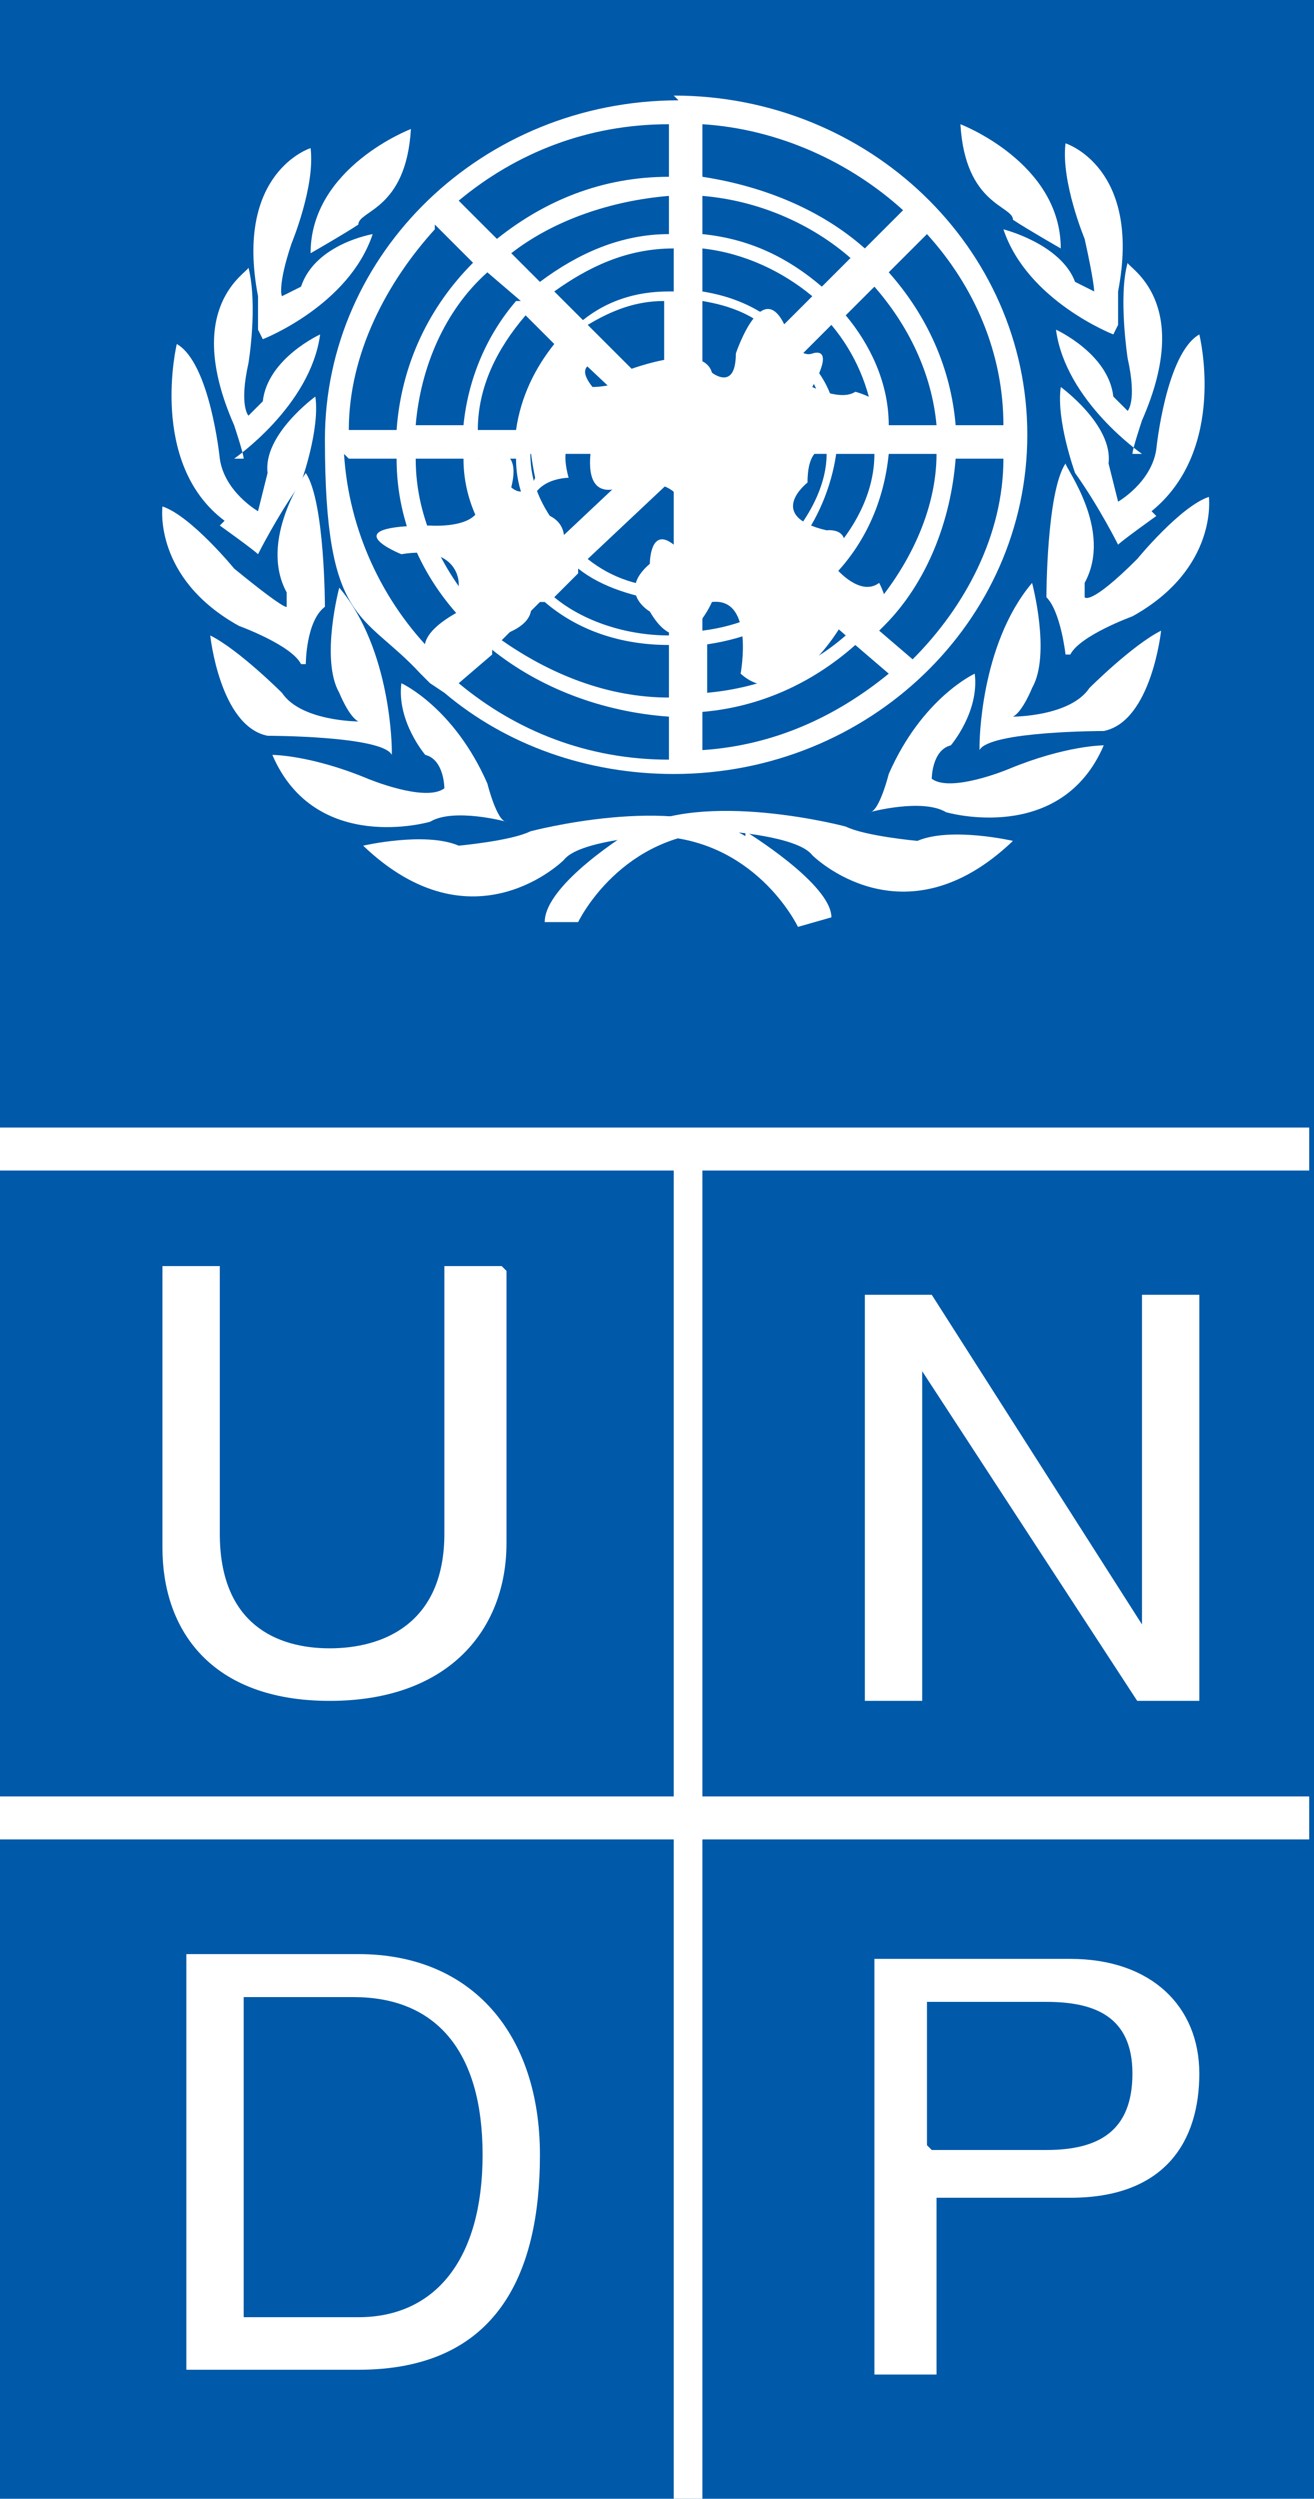
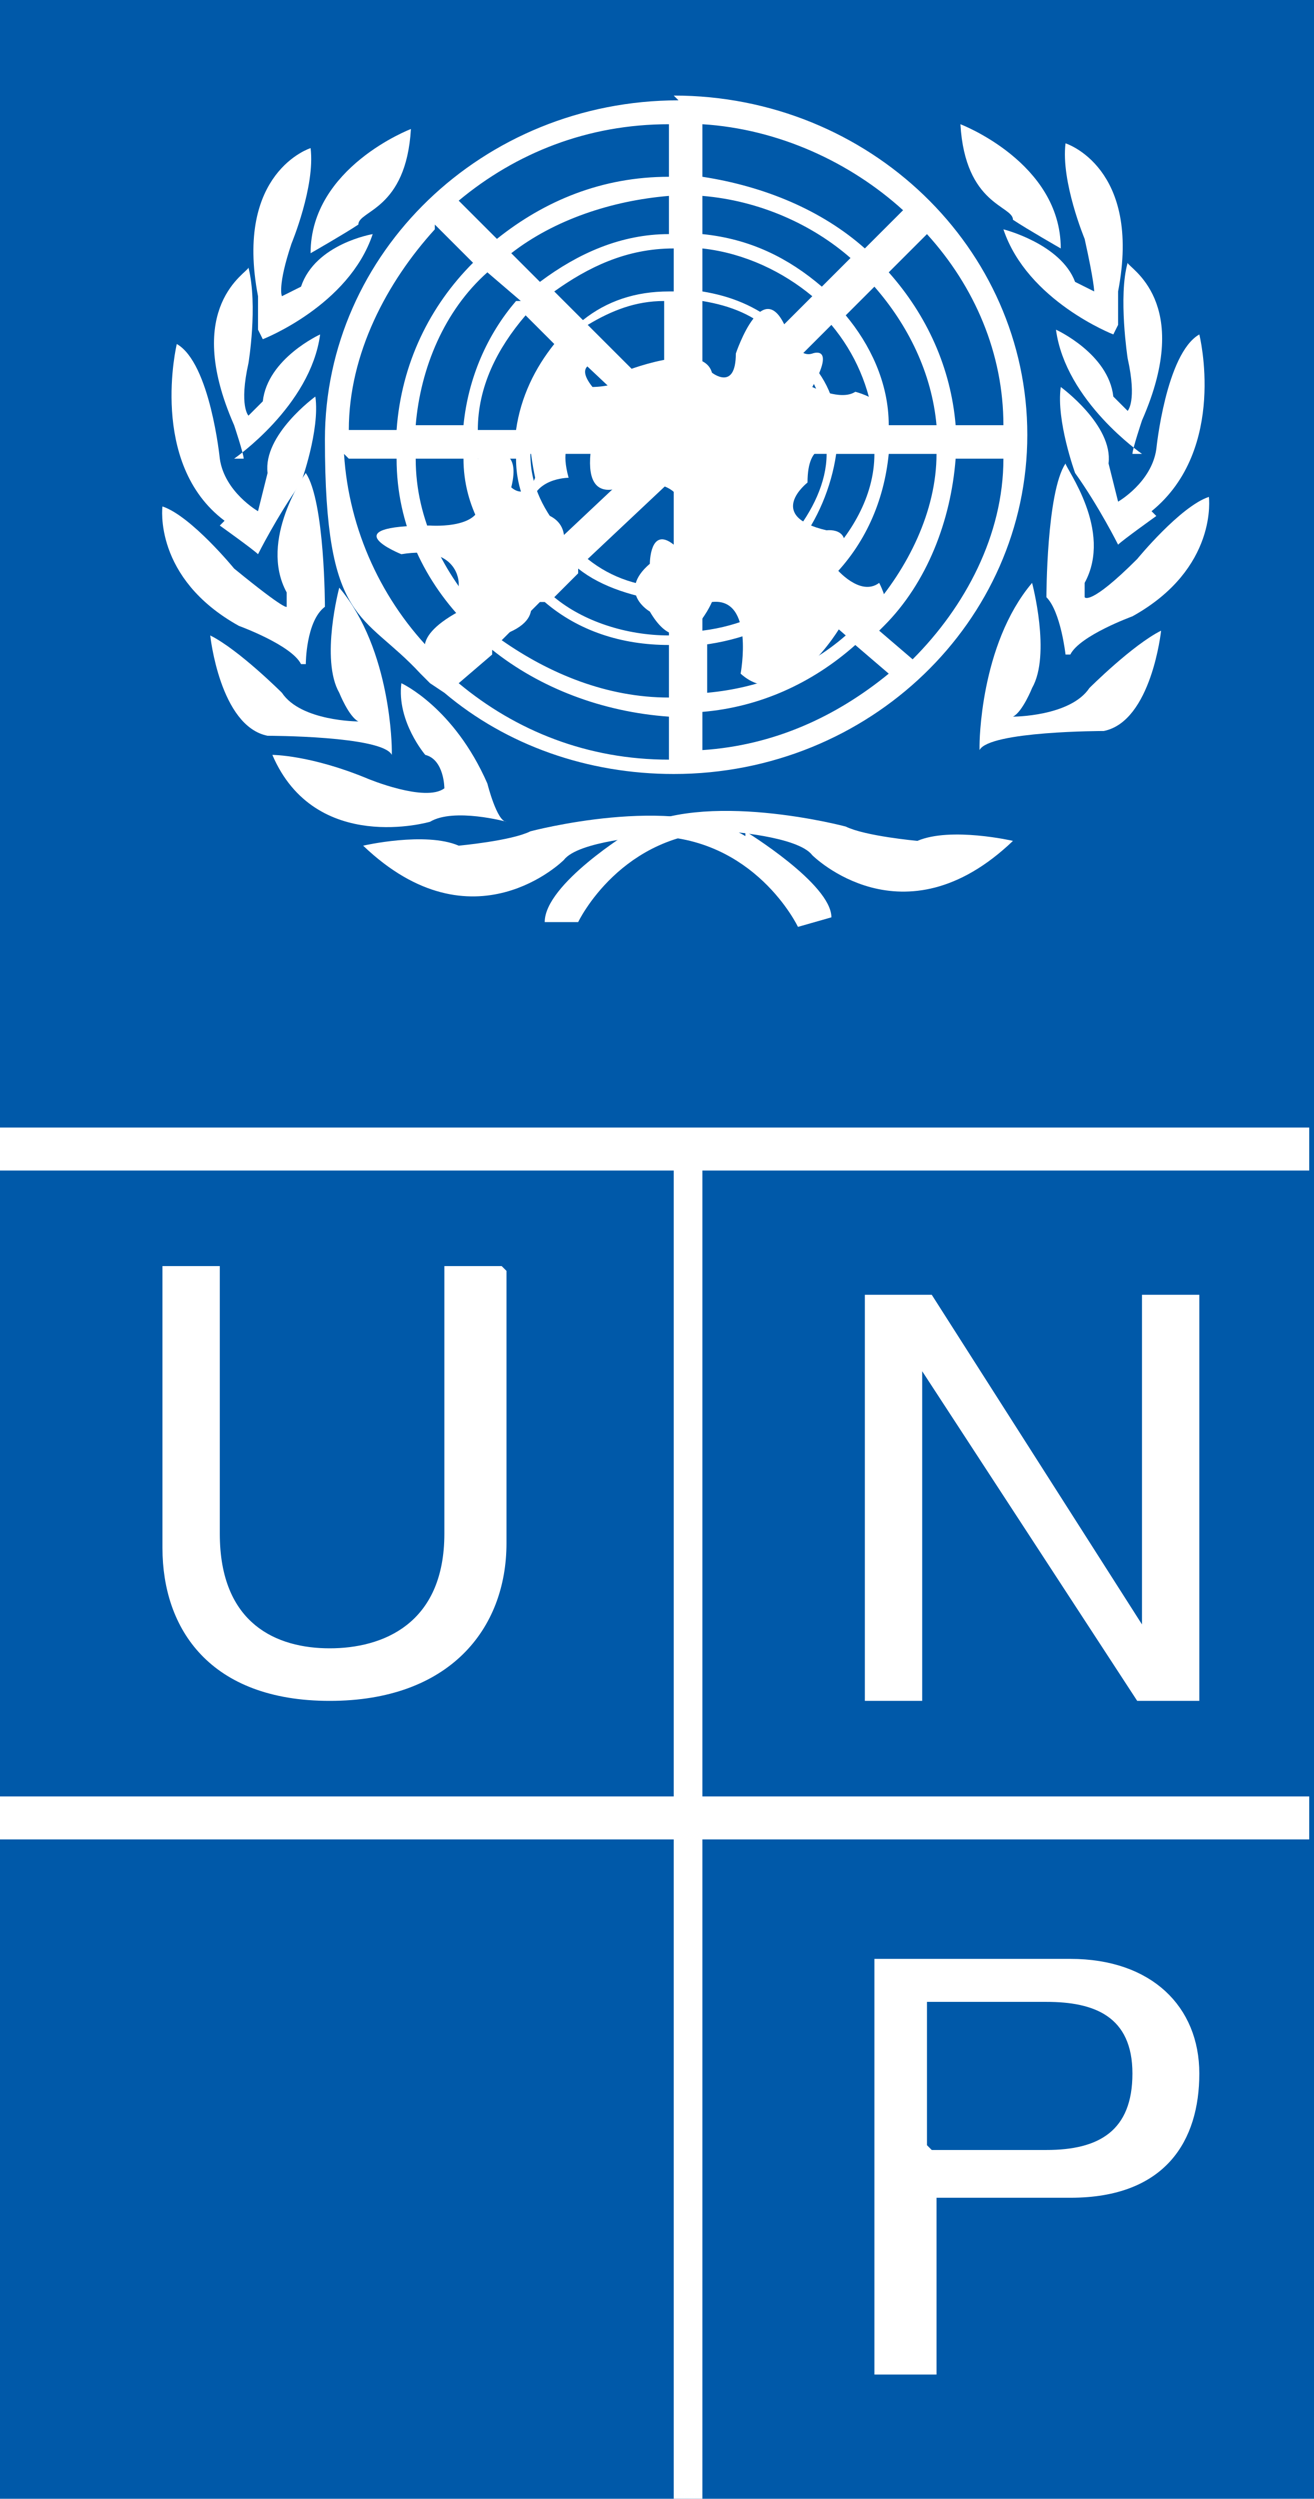
<svg xmlns="http://www.w3.org/2000/svg" id="Layer_1" version="1.1" viewBox="0 0 27.5 52.3">
  <defs>
    <style>
      .st0 {
        fill: #fff;
      }

      .st1 {
        fill: #0059a9;
      }
    </style>
  </defs>
  <g>
    <rect class="st1" width="27.5" height="52.4" />
    <g>
      <path class="st0" d="M14.2,2.1c-4.1,0-7.4,3.2-7.4,7.1s.8,3.6,2,4.9h0c0,0,.2.2.2.2l.3.2h0c1.3,1.1,3,1.7,4.8,1.7,4.1,0,7.4-3.2,7.4-7.1s-3.3-7.1-7.4-7.1ZM13.5,9.6l-1.7,1.6c-.4-.5-.7-1-.7-1.7h2.7v-.7l.4-.4h0s.5,0,.5,0l-.3.3.5.5h0c0,0,0,.3,0,.3h2.4c0,.6-.3,1.2-.7,1.7l-1.7-1.7-.3.3h-.5v2.5c-.7,0-1.3-.2-1.8-.6l1.7-1.6-.5-.5ZM12.3,6.8c.5-.3,1-.5,1.6-.5v2.1l-1.6-1.6ZM16.7,7.5c.3.4.5.8.6,1.4h-2l1.4-1.4ZM14.7,8.4v-2.1c.6.1,1.1.3,1.5.7l-1.5,1.4ZM16.3,6.8c-.5-.4-1-.6-1.6-.7v-.9c.9.1,1.7.5,2.3,1l-.6.6ZM14,6.1c-.7,0-1.3.2-1.8.6l-.6-.6c.7-.5,1.5-.9,2.5-.9v.9ZM13.5,8.9h-2.4c0-.6.3-1.2.8-1.6l1.7,1.6ZM14.7,10.5l1.3,1.2c-.4.3-.8.5-1.3.6v-1.8ZM14.7,12.5c.5,0,1-.3,1.5-.6l.5.5c-.6.4-1.2.7-2,.8v-.7ZM16.7,11.4c.4-.5.7-1.2.8-1.9h.8c0,.9-.5,1.7-1.1,2.3l-.5-.5ZM17.5,8.9c0-.6-.3-1.1-.7-1.5l.6-.6c.5.6.8,1.3.9,2.1h-.8ZM17.2,6c-.7-.6-1.5-1-2.5-1.1v-.8c1.2.1,2.3.6,3.1,1.3l-.6.6ZM14,4.9c-1,0-1.9.4-2.7,1l-.6-.6c.9-.7,2.1-1.1,3.3-1.2v.8ZM11.6,7.2c-.4.5-.7,1.1-.8,1.8h-.8c0-.9.4-1.7,1-2.4l.6.6ZM10.8,9.6c0,.7.3,1.3.8,1.8l-.5.5c-.6-.6-1-1.4-1.1-2.3h.8ZM12.1,11.9c.5.4,1.2.6,1.9.7v.7c-.9,0-1.8-.3-2.4-.8l.5-.5ZM14.7,13.5c.8-.1,1.6-.4,2.2-.9l.8.7c-.8.7-1.8,1.1-2.9,1.2v-1.1ZM17.4,12.1c.7-.7,1.1-1.6,1.2-2.6h1c0,1.2-.6,2.4-1.4,3.3l-.7-.7ZM18.6,8.9c0-.9-.4-1.7-.9-2.3l.6-.6c.7.8,1.2,1.8,1.3,2.9h-.9ZM18.1,5.2c-.9-.8-2.1-1.3-3.4-1.5v-1.1c1.6.1,3.1.8,4.2,1.8l-.8.8ZM14,3.7c-1.4,0-2.6.5-3.6,1.3l-.8-.8c1.2-1,2.7-1.6,4.4-1.6v1.1ZM10.8,6.3c-.6.7-1,1.6-1.1,2.6h-1c.1-1.2.6-2.4,1.5-3.2l.7.6ZM9.7,9.6c0,1,.5,1.8,1.2,2.5l-.8.8c-.8-.9-1.4-2-1.4-3.3h1ZM11.4,12.6c.7.6,1.6.9,2.6.9v1.1c-1.3,0-2.5-.5-3.5-1.2l.8-.8ZM14.7,14.9c1.2-.1,2.3-.6,3.2-1.4l.7.6c-1.1.9-2.4,1.5-3.9,1.6v-.9ZM18.5,13.1c.9-.9,1.4-2.2,1.5-3.5h1c0,1.6-.8,3.1-1.9,4.2l-.7-.6ZM20,8.9c-.1-1.2-.6-2.3-1.4-3.2l.8-.8c1,1.1,1.6,2.5,1.6,4h-1ZM9.1,4.7l.8.8c-.9.9-1.5,2.1-1.6,3.5h-1c0-1.6.8-3.1,1.8-4.2ZM7.3,9.6h1c0,1.4.6,2.6,1.5,3.5l-.7.6c-1.1-1.1-1.8-2.6-1.9-4.2ZM10.3,13.6c1,.8,2.3,1.3,3.7,1.4v.9c-1.7,0-3.2-.6-4.4-1.6l.7-.6Z" />
      <g>
        <path class="st0" d="M9.6,12.2s0-.8-1.2-.6c0,0-1.5-.6.6-.6,0,0,1.3.1,1-.7,0,0-.2-1.2.4-.8,0,0,.5-.1.3.7,0,0,.3.3.5-.2,0,0-.5-2.2.4-2.6,0,0,1.1-1,.9.2,0,0-.5,0-.1.5,0,0,.7,0,.6-.3,0,0,1.7-.7,1.9,0,0,0,.5.4.5-.4,0,0,.6-1.8,1.1-.4,0,0,.2.5.5.4,0,0,.5-.2,0,.7,0,0,.6.3.9.1,0,0,1.6.4-.5,1.2,0,0-.5-.2-.5.7,0,0-.9.7.4,1,0,0,.7-.1.2.8,0,0,.5.6.9.3,0,0,.7,1.3-.8.9,0,0-1.1,1.9-2.1,1,0,0,.3-1.6-.6-1.5,0,0-.6,1.4-1.3.2,0,0-.7-.4,0-1,0,0,0-.8.5-.4,0,0,.8-1.4-.9-1.3,0,0-1.1.7-.8-.9,0,0-.8-.3-.5.8,0,0-.8,0-.8.7,0,0,.8,0,.7.7,0,0,.4,1.2-.8,1,0,0,.6.7-.9,1,0,0-.2,0-.3.4,0,0-.7.6-.8,0,0,0-.5-.4.6-1v-.9Z" />
        <g>
          <g>
            <path class="st0" d="M6.4,13.9s0-.9.4-1.2c0,0,0-2.2-.4-2.8h0c0,0-1,1.4-.4,2.5v.3c0,0,0,.1-1.1-.8,0,0-.9-1.1-1.5-1.3,0,0-.2,1.5,1.6,2.5,0,0,1.1.4,1.3.8Z" />
            <path class="st0" d="M7.5,4.7c0-.3,1-.3,1.1-2,0,0-2.1.8-2.1,2.6,0,0,.7-.4,1-.6Z" />
            <path class="st0" d="M5.5,7.1s1.8-.7,2.3-2.2c0,0-1.2.2-1.5,1.1l-.4.2s-.1-.2.2-1.1c0,0,.5-1.2.4-2h0c0,0-1.6.5-1.1,3.1,0,0,0,.6,0,.7Z" />
            <path class="st0" d="M4.9,9.6s1.6-1.1,1.8-2.6c0,0-1.1.5-1.2,1.4l-.3.3s-.2-.2,0-1.1c0,0,.2-1.2,0-2h0c0,.1-1.4.8-.3,3.3,0,0,.2.6.2.7Z" />
            <path class="st0" d="M4.6,11s.7.5.8.6c0,0,.4-.8.9-1.5,0,0,.4-1.1.3-1.8,0,0-1.1.8-1,1.6l-.2.8s-.7-.4-.8-1.1c0,0-.2-2-.9-2.4,0,0-.6,2.5,1,3.7Z" />
            <path class="st0" d="M8.2,15.7s0-2.1-1.1-3.4c0,0-.4,1.5,0,2.2,0,0,.2.5.4.6,0,0-1.2,0-1.6-.6,0,0-.9-.9-1.5-1.2,0,0,.2,1.9,1.2,2.1,0,0,2.4,0,2.6.4Z" />
            <path class="st0" d="M9,17.2c.5-.3,1.6,0,1.6,0-.2,0-.4-.8-.4-.8-.7-1.6-1.8-2.1-1.8-2.1-.1.8.5,1.5.5,1.5.4.1.4.7.4.7-.4.3-1.6-.2-1.6-.2-1.2-.5-2-.5-2-.5.9,2.1,3.3,1.4,3.3,1.4Z" />
            <path class="st0" d="M15.6,17.5c-1.5-.9-4.5-.1-4.5-.1-.4.2-1.5.3-1.5.3-.7-.3-2,0-2,0,2.3,2.2,4.2.3,4.2.3.3-.4,1.8-.5,1.8-.5,2.2,0,3.1,1.9,3.1,1.9l.7-.2c0-.7-1.8-1.8-1.8-1.8Z" />
          </g>
          <g>
            <path class="st0" d="M22.3,13.7s-.1-.9-.4-1.2c0,0,0-2.2.4-2.8h0c0,.1,1,1.4.4,2.5v.3s.1.2,1.1-.8c0,0,.9-1.1,1.5-1.3,0,0,.2,1.5-1.6,2.5,0,0-1.1.4-1.3.8Z" />
            <path class="st0" d="M21.2,4.6c0-.3-1-.3-1.1-2,0,0,2.1.8,2.1,2.6,0,0-.7-.4-1-.6Z" />
            <path class="st0" d="M23.3,7s-1.8-.7-2.3-2.2c0,0,1.2.3,1.5,1.1l.4.2s0-.2-.2-1.1c0,0-.5-1.2-.4-2h0c0,0,1.6.5,1.1,3.1,0,0,0,.6,0,.7Z" />
            <path class="st0" d="M23.9,9.5s-1.6-1.1-1.8-2.6c0,0,1.1.5,1.2,1.4l.3.3s.2-.2,0-1.1c0,0-.2-1.3,0-2h0c0,.1,1.4.8.3,3.3,0,0-.2.6-.2.7Z" />
            <path class="st0" d="M24.2,10.8s-.7.5-.8.6c0,0-.4-.8-.9-1.5,0,0-.4-1.1-.3-1.8,0,0,1.1.8,1,1.6l.2.8s.7-.4.8-1.1c0,0,.2-2,.9-2.4,0,0,.6,2.4-1,3.7Z" />
            <path class="st0" d="M20.5,15.6s0-2.1,1.1-3.4c0,0,.4,1.5,0,2.2,0,0-.2.5-.4.6,0,0,1.2,0,1.6-.6,0,0,.9-.9,1.5-1.2,0,0-.2,1.9-1.2,2.1,0,0-2.4,0-2.6.4Z" />
-             <path class="st0" d="M19.8,17c-.5-.3-1.6,0-1.6,0,.2,0,.4-.8.4-.8.7-1.6,1.8-2.1,1.8-2.1.1.8-.5,1.5-.5,1.5-.4.1-.4.7-.4.7.4.3,1.6-.2,1.6-.2,1.2-.5,2-.5,2-.5-.9,2.1-3.3,1.4-3.3,1.4Z" />
            <path class="st0" d="M13.2,17.4c1.5-.9,4.5-.1,4.5-.1.4.2,1.5.3,1.5.3.7-.3,2,0,2,0-2.3,2.2-4.2.3-4.2.3-.3-.4-1.8-.5-1.8-.5-2.2,0-3.1,1.9-3.1,1.9h-.7c0-.8,1.8-1.9,1.8-1.9Z" />
          </g>
        </g>
      </g>
    </g>
    <polygon class="st0" points="27.4 24.5 27.4 23.6 14.7 23.6 14.1 23.6 0 23.6 0 24.5 14.1 24.5 14.1 37.6 0 37.6 0 38.5 14.1 38.5 14.1 52.3 14.7 52.3 14.7 38.5 27.4 38.5 27.4 37.6 14.7 37.6 14.7 24.5 27.4 24.5" />
    <path class="st0" d="M10.6,26.6v5.7c0,1.8-1.2,3.3-3.7,3.3s-3.5-1.5-3.5-3.2v-5.9h1.2v5.6c0,1.9,1.2,2.4,2.3,2.4s2.4-.5,2.4-2.4v-5.6h1.2Z" />
    <path class="st0" d="M23.9,27.1h1.2v8.5h-1.3l-4.5-6.9h0v6.9h-1.2v-8.5h1.4l4.4,6.9h0v-6.9Z" />
  </g>
-   <path class="st0" d="M3.8,40.9h3.7c2.4,0,3.8,1.7,3.8,4.2s-.9,4.5-3.8,4.5h-3.6v-8.7ZM5.1,48.5h2.4c1.6,0,2.6-1.2,2.6-3.4s-1-3.3-2.7-3.3h-2.3v6.7Z" />
  <path class="st0" d="M19.5,49.7h-1.2v-8.7h4.1c1.7,0,2.7,1,2.7,2.4s-.7,2.6-2.7,2.6h-2.8v3.7ZM19.5,45h2.4c1.1,0,1.8-.4,1.8-1.6s-.8-1.5-1.8-1.5h-2.5v3Z" />
</svg>